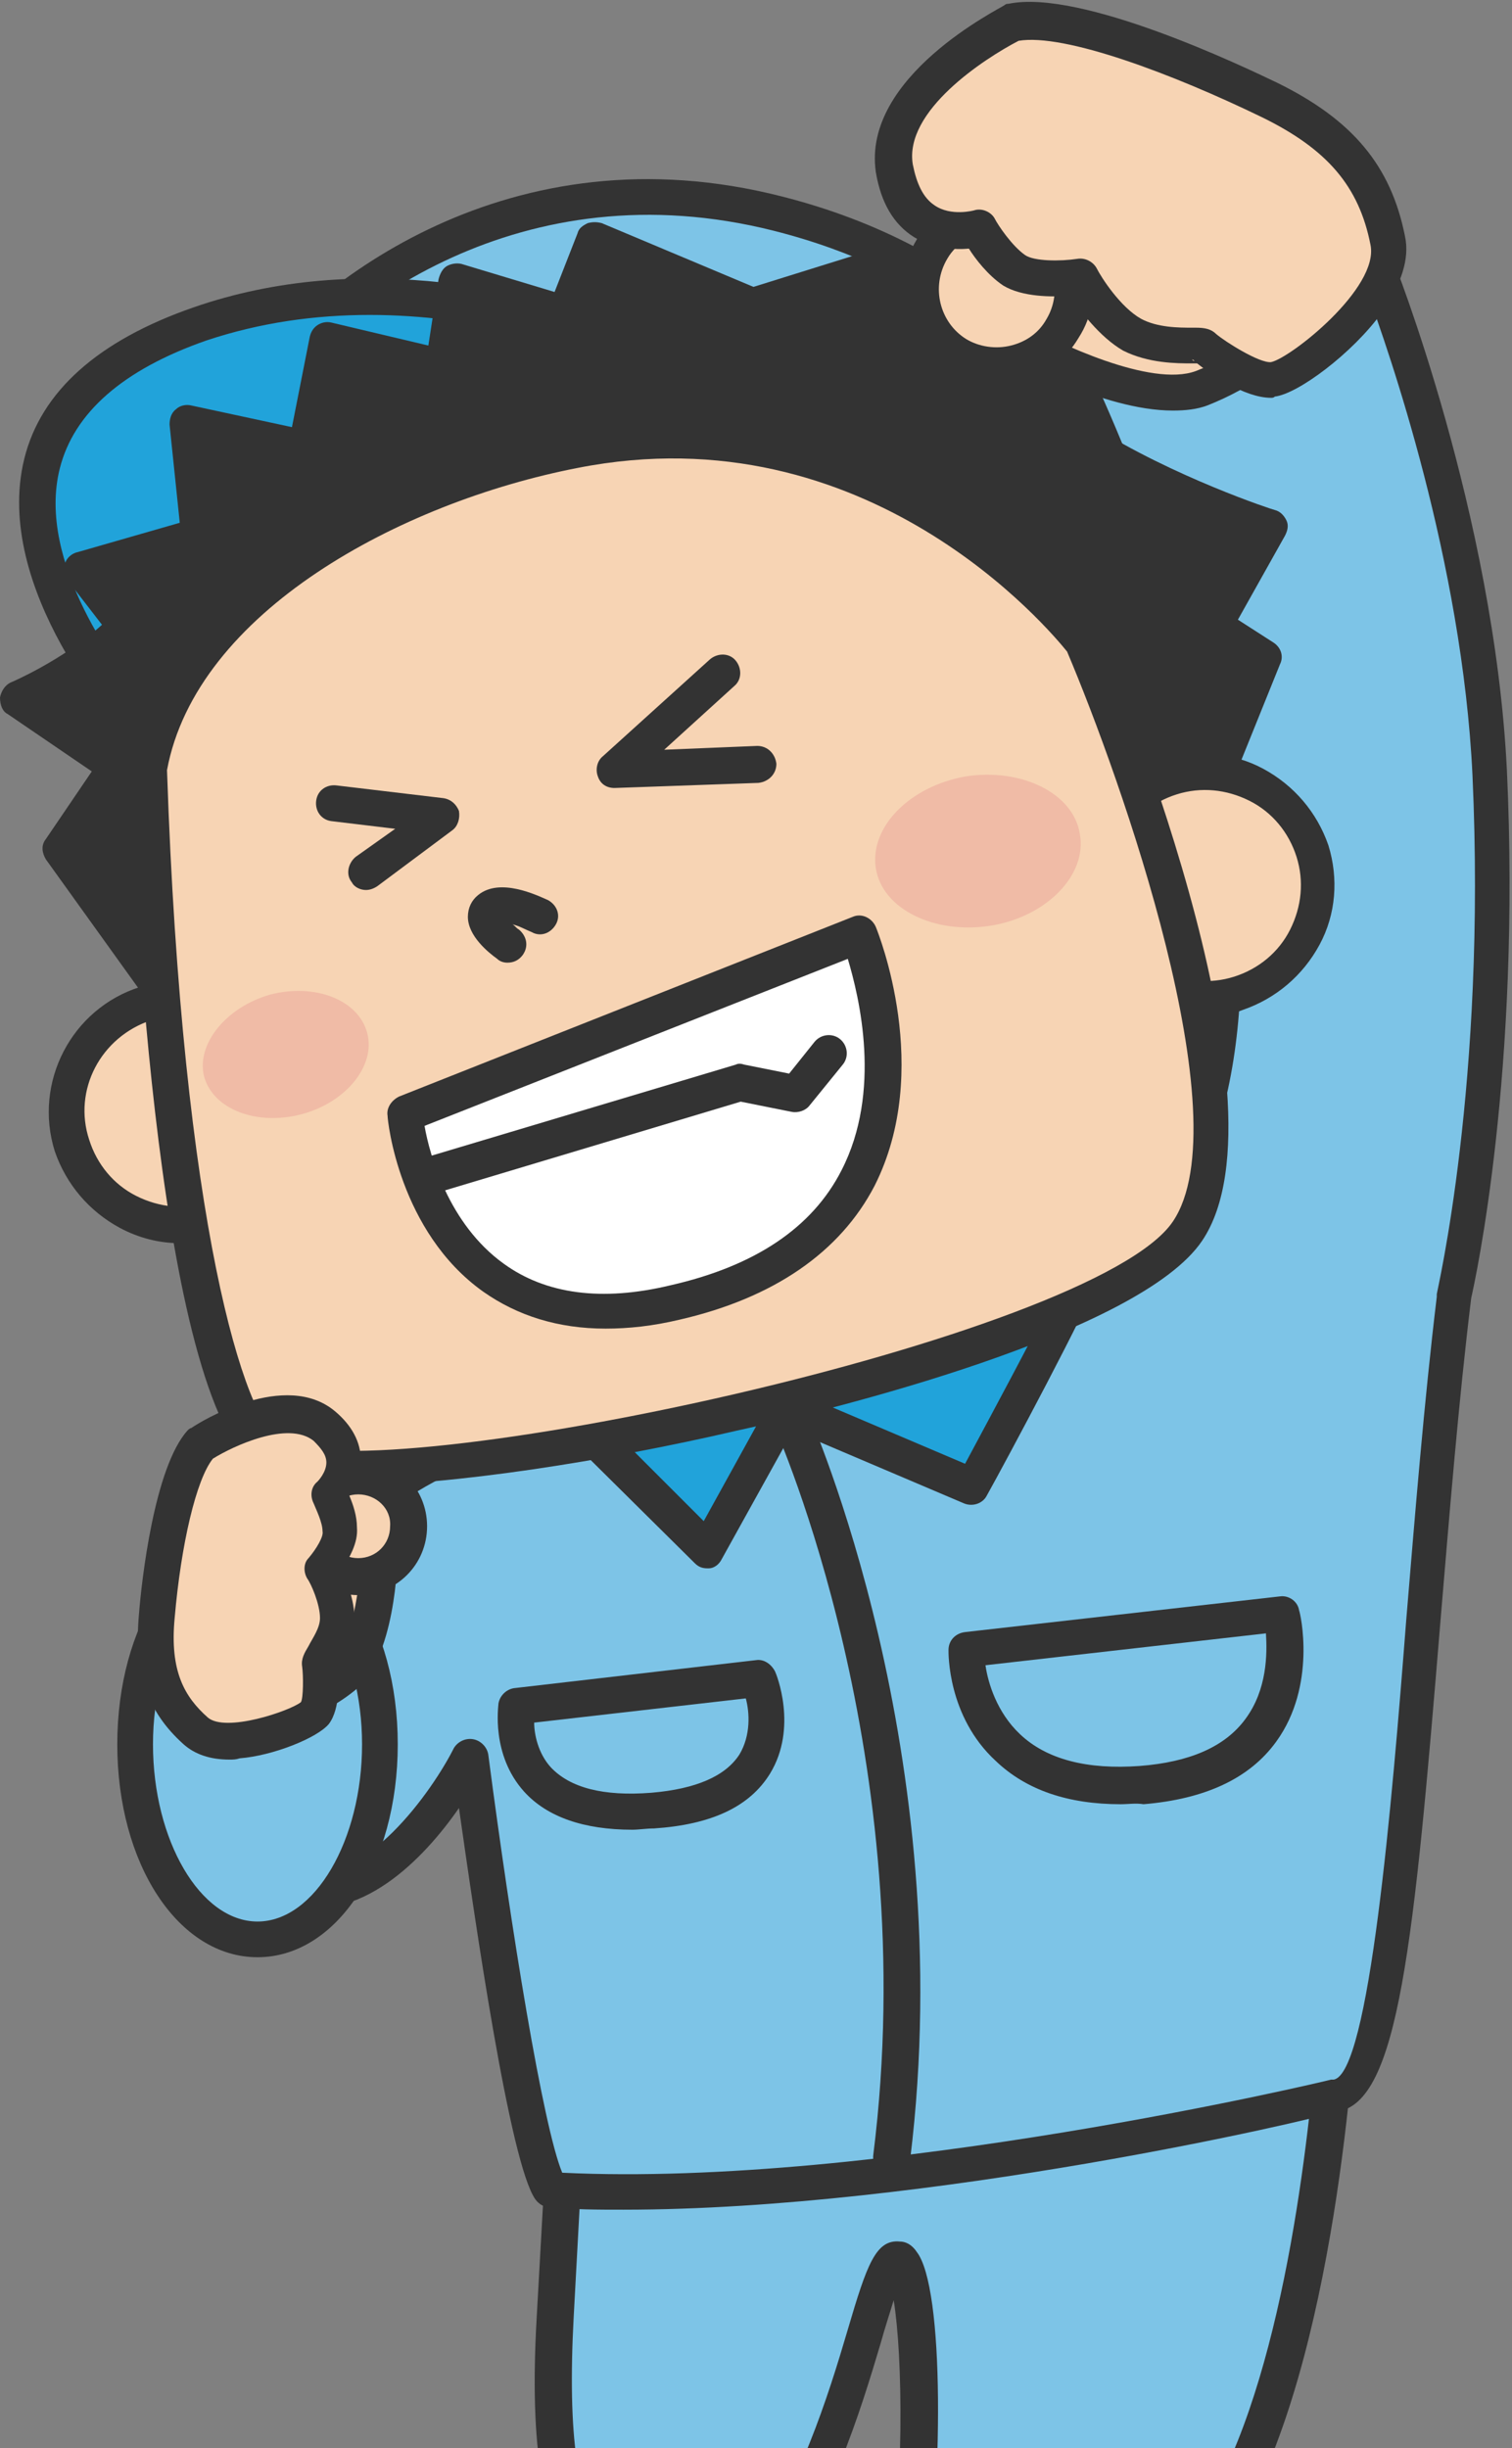
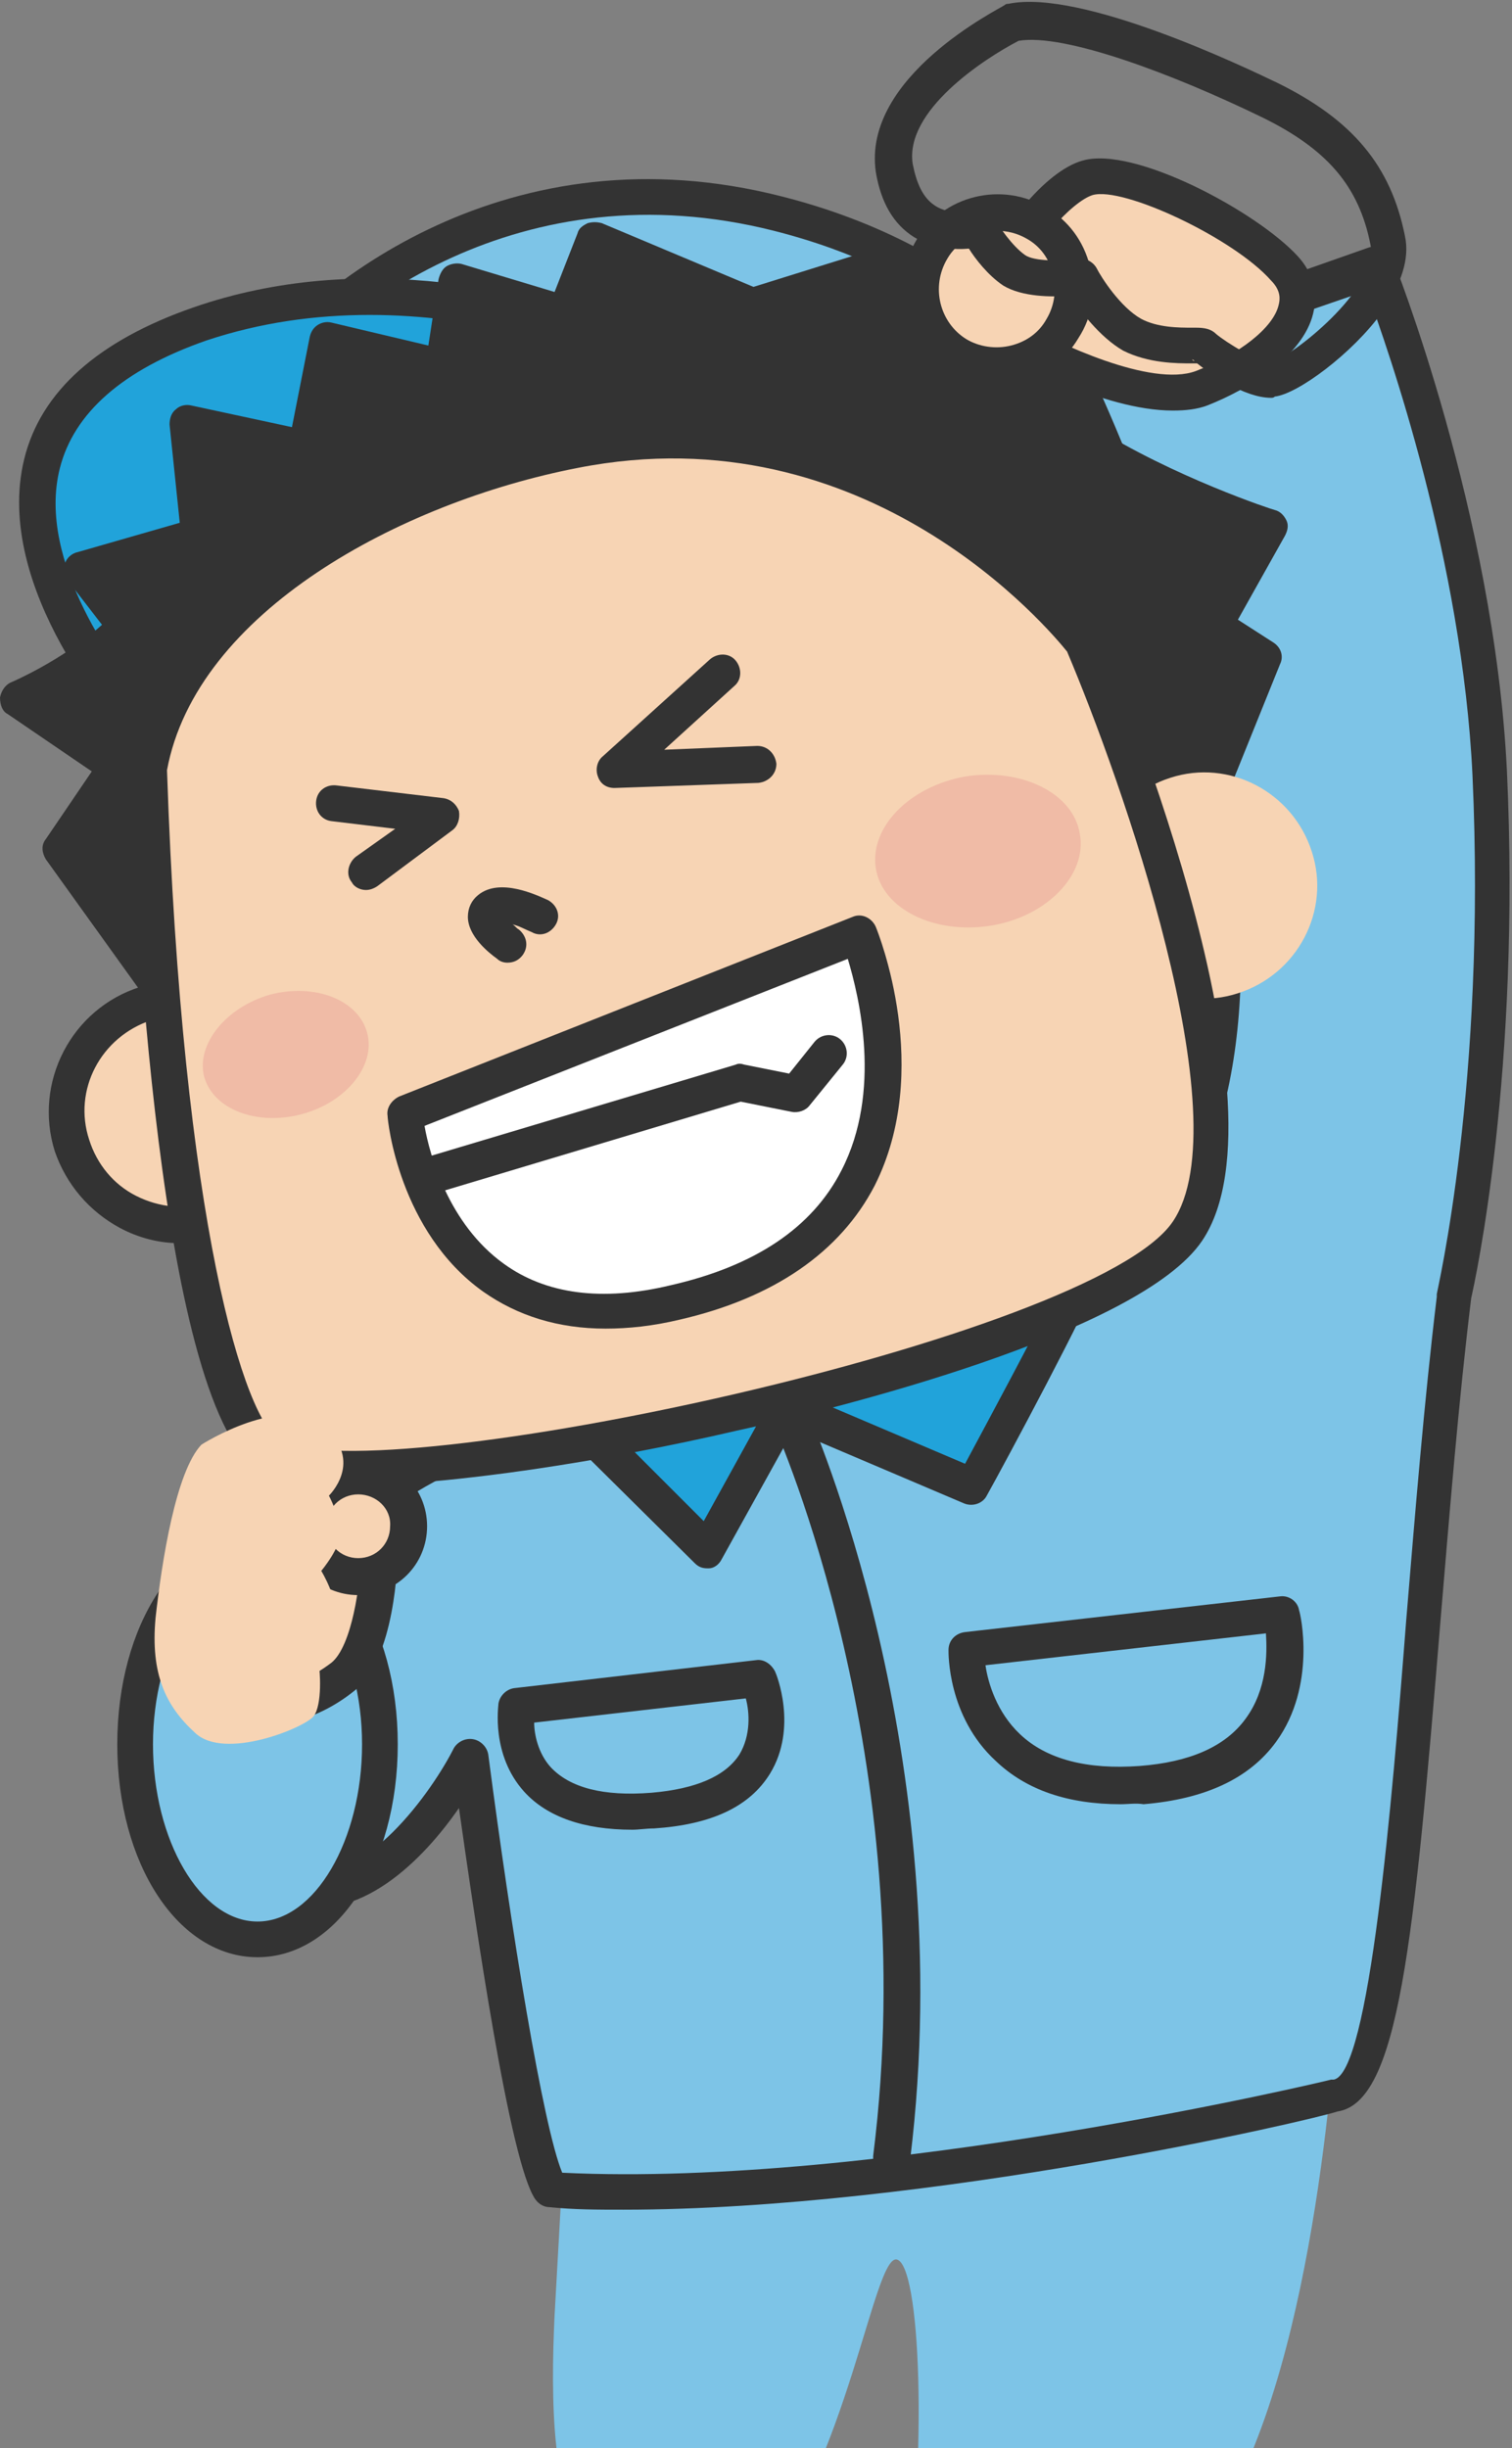
<svg xmlns="http://www.w3.org/2000/svg" xmlns:xlink="http://www.w3.org/1999/xlink" version="1.1" id="レイヤー_1" x="0px" y="0px" viewBox="0 0 118.6 192" style="enable-background:new 0 0 118.6 192;" xml:space="preserve">
  <rect x="0" y="0" width="118.6" height="192" fill="#808080" stroke="none" />
  <style type="text/css">
	.st0{clip-path:url(#SVGID_2_);}
	.st1{fill:#333333;}
	.st2{fill:#7DC4E7;}
	.st3{fill:#21A3DA;}
	.st4{fill:#F7D4B4;}
	.st5{fill:#F0BBA6;}
	.st6{fill:#FFFFFF;}
</style>
  <g>
    <defs>
      <rect id="SVGID_1_" width="118.6" height="192" />
    </defs>
    <clipPath id="SVGID_2_">
      <use xlink:href="#SVGID_1_" style="overflow:visible;" />
    </clipPath>
    <g class="st0">
      <g>
        <path class="st1" d="M61.9,203.8c0,5.9-2.9,10.6-6.4,10.6c-3.5,0-6.4-4.7-6.4-10.6c0-5.8,2.9-10.6,6.4-10.6     C59,193.2,61.9,197.9,61.9,203.8z" />
-         <path class="st1" d="M55.5,215.8c-4.4,0-7.8-5.3-7.8-12c0-6.7,3.4-12,7.8-12c4.4,0,7.8,5.3,7.8,12     C63.3,210.5,59.9,215.8,55.5,215.8z M55.5,194.6c-2.7,0-5,4.2-5,9.2c0,5,2.3,9.2,5,9.2c2.7,0,5-4.2,5-9.2     C60.5,198.8,58.2,194.6,55.5,194.6z" />
      </g>
      <g>
        <path class="st1" d="M74.4,213.9c3.6,5.7,6,27.7-1.7,27.6c-4.6-0.1-9.2-0.4-7.9-7.1C67.4,221.3,70.8,215.1,74.4,213.9z" />
        <path class="st1" d="M72.7,242.9C72.7,242.9,72.7,242.9,72.7,242.9c-3.4,0-6.6-0.3-8.4-2.5c-1.2-1.5-1.5-3.6-1-6.4     c2.6-13,6.1-20.1,10.5-21.5c0.6-0.2,1.3,0,1.6,0.6c3.1,4.9,5.3,20.5,1.8,26.7C76,242.4,74.1,242.9,72.7,242.9z M73.8,215.8     c-2,1.4-5,5.8-7.6,18.8c-0.4,1.9-0.3,3.2,0.4,4c1,1.3,3.6,1.4,6.1,1.4c0.5,0,1.4-0.1,2.2-1.6C77.6,233.7,76.2,221,73.8,215.8z" />
      </g>
      <g>
        <path class="st2" d="M59.4,201.8c7.1-8.8,9.1-24.7,10.9-24.6c1.9,0.2,2.5,15.3,0.6,28.1c-1.4,9.5-4.6,17.8-4.6,17.8l10.9,1.8     c0,0,15.2-18.1,21.2-33.1c6-15,6.7-38.4,6.7-38.4l-60.6,10.1c0,0-0.3,5.7-1,18.1c-0.3,6.4-0.3,15,2.9,18.1     C49.7,202.9,55.9,204,59.4,201.8z" />
-         <path class="st1" d="M77.2,226.4c-0.1,0-0.2,0-0.2,0l-10.9-1.8c-0.4-0.1-0.8-0.3-1-0.7c-0.2-0.4-0.2-0.8-0.1-1.2     c0-0.1,3.2-8.3,4.5-17.5c1.5-10.2,1.3-20.5,0.6-24.8c-0.3,1-0.7,2.2-1,3.3c-1.6,5.4-4.1,13.5-8.6,19.1c-0.1,0.1-0.2,0.2-0.4,0.3     c-4,2.5-10.9,1.4-14.7-2.2c-2.8-2.7-3.9-8.8-3.3-19.2c0.7-12.4,1-18.1,1-18.1c0-0.7,0.5-1.2,1.2-1.3l60.6-10.1     c0.4-0.1,0.8,0.1,1.2,0.3c0.3,0.3,0.5,0.7,0.5,1.1c0,1-0.8,23.8-6.8,38.9c-6,15-20.8,32.8-21.4,33.5     C78,226.3,77.6,226.4,77.2,226.4z M68.2,222.1l8.4,1.4c2.7-3.3,15.3-19.1,20.5-32.1c4.9-12.3,6.2-30.5,6.5-36.2l-57.7,9.6     c-0.1,2.2-0.4,7.7-0.9,16.9c-0.5,9.3,0.3,15,2.5,17c2.8,2.7,8.1,3.6,11.1,1.9c4-5.1,6.4-12.8,7.9-17.9c1.5-5.1,2.2-7.1,4.1-6.9     c0.4,0,0.9,0.2,1.3,0.8c2.2,2.8,2.1,18.2,0.5,29C71.2,212.8,69.2,219.2,68.2,222.1z M59.4,201.8L59.4,201.8L59.4,201.8z" />
      </g>
      <g>
        <path class="st2" d="M36.9,137.8c0,0,4,30.7,6.2,34c25.2,1.4,61.5-7.3,61.5-7.3c5.6-0.6,6.1-34.6,9.3-62.6c0,0,4-16.4,2.8-41.1     c-0.9-20.1-8.9-39.7-8.9-39.7l-23.9,8.4c0,0,19.9,40.7,8.2,63.5c0,0-41.4,13.1-50.2,18.8c0,0-10.6,2.4-16.2,9.4     c-5.6,7-10.4,24.7-2.9,27C30.4,150.4,36.9,137.8,36.9,137.8z" />
        <path class="st1" d="M48.9,173.3c-2,0-3.9,0-5.8-0.2c-0.4,0-0.8-0.2-1.1-0.6c-2-2.8-4.7-21.6-6-30.7c-2.7,3.9-7.8,9.3-13.6,7.5     c-2.1-0.6-3.5-2.3-4.3-4.7c-2-6.6,1.9-18.9,6.5-24.6c5.4-6.8,15.1-9.4,16.8-9.9c8.7-5.4,44.6-17,49.8-18.6     c10.7-22.1-8.3-61.4-8.5-61.7c-0.2-0.4-0.2-0.8,0-1.2c0.2-0.4,0.5-0.7,0.8-0.8l23.9-8.4c0.7-0.2,1.5,0.1,1.8,0.8     c0.1,0.2,8,20.1,9,40.2c1.1,23.7-2.5,40.1-2.8,41.4c-1,8.2-1.7,16.9-2.4,25.2c-2.1,25.5-3.3,37.9-8.1,38.6     C103.2,166.2,72.9,173.3,48.9,173.3z M44.1,170.4c24.7,1.2,60-7.2,60.3-7.3c0.1,0,0.1,0,0.2,0c2.8-0.4,4.6-21.8,5.7-36     c0.7-8.4,1.4-17.1,2.4-25.4c0-0.1,0-0.1,0-0.2c0-0.2,3.9-16.5,2.8-40.7c-0.8-16.8-6.6-33.4-8.3-38L86,30.1     c1.5,3.3,5.2,11.8,7.9,22c4.7,17.6,4.6,31.6-0.4,41.4c-0.2,0.3-0.5,0.6-0.8,0.7c-0.4,0.1-41.4,13.1-49.9,18.6     c-0.1,0.1-0.3,0.2-0.5,0.2c-0.1,0-10.2,2.4-15.4,8.9c-4.2,5.2-7.7,16.4-6,22c0.5,1.5,1.3,2.4,2.4,2.8c5.2,1.6,10.7-6.4,12.3-9.6     c0.3-0.5,0.9-0.8,1.5-0.7c0.6,0.1,1.1,0.6,1.2,1.2C40.1,151.4,42.6,166.8,44.1,170.4z" />
      </g>
      <g>
        <g>
          <path class="st3" d="M85,99.7c-0.6,1.9-8.7,16.9-8.7,16.9l-14.6-6.2l-6.2,11.2l-10.8-10.7L85,99.7z" />
          <path class="st1" d="M55.5,123c-0.4,0-0.7-0.1-1-0.4l-10.8-10.7c-0.4-0.4-0.5-0.9-0.4-1.4c0.1-0.5,0.5-0.9,1-1l40.2-11.2      c0.5-0.1,1,0,1.4,0.4c0.4,0.4,0.5,0.9,0.3,1.4c-0.6,2-7.4,14.7-8.8,17.2c-0.3,0.6-1.1,0.9-1.8,0.6l-13.4-5.7l-5.6,10.1      c-0.2,0.4-0.6,0.7-1,0.7C55.7,123,55.6,123,55.5,123z M47.5,111.6l7.7,7.7l5.3-9.6c0.4-0.6,1.1-0.9,1.8-0.6l13.4,5.7      c2.2-4.1,5.2-9.7,6.8-12.9L47.5,111.6z" />
        </g>
        <path class="st1" d="M69.9,170.6c-0.1,0-0.1,0-0.2,0c-0.8-0.1-1.3-0.8-1.2-1.6c3.9-31-7.6-56.7-7.7-57c-0.3-0.7,0-1.6,0.7-1.9     c0.7-0.3,1.6,0,1.9,0.7c0.1,0.3,11.9,26.7,8,58.5C71.2,170.1,70.6,170.6,69.9,170.6z" />
      </g>
      <g>
        <path class="st2" d="M100.5,126.6l-24.7,2.8c0,0-0.2,11.6,13.8,10.6C103.5,139,100.5,126.6,100.5,126.6z" />
        <path class="st1" d="M87.9,141.5c-4.1,0-7.4-1.1-9.8-3.4c-3.8-3.5-3.7-8.5-3.7-8.7c0-0.7,0.5-1.3,1.3-1.4l24.7-2.8     c0.7-0.1,1.4,0.4,1.5,1.1c0.1,0.2,1.4,5.9-1.8,10.3c-2.1,2.9-5.6,4.5-10.4,4.9C89.1,141.4,88.5,141.5,87.9,141.5z M77.3,130.6     c0.2,1.4,0.9,3.7,2.7,5.4c2.1,2,5.3,2.8,9.4,2.5c3.9-0.3,6.7-1.5,8.3-3.7c1.7-2.3,1.7-5.1,1.6-6.7L77.3,130.6z" />
      </g>
      <g>
        <path class="st2" d="M59.5,131.6l-19,2.2c0,0-1.6,9.1,10.7,8.2C63.5,141.1,59.5,131.6,59.5,131.6z" />
        <path class="st1" d="M49.6,143.5c-3.8,0-6.7-1-8.5-3c-2.6-2.9-2-6.7-2-6.9c0.1-0.6,0.6-1.1,1.2-1.2l19-2.2     c0.6-0.1,1.2,0.3,1.5,0.9c0.1,0.2,1.8,4.4-0.4,8c-1.6,2.6-4.6,4-9.1,4.3C50.7,143.4,50.1,143.5,49.6,143.5z M41.9,135.1     c0,0.9,0.3,2.4,1.3,3.5c1.5,1.6,4.1,2.3,7.9,2c3.5-0.3,5.8-1.3,6.9-3c0.9-1.5,0.8-3.3,0.5-4.4L41.9,135.1z" />
      </g>
      <g>
        <g>
          <path class="st2" d="M19.9,30.8c5-6.8,20-19.4,41.1-14.1c30.1,7.6,32,36.9,32,36.9L12.4,57C12.4,57,8.5,46.3,19.9,30.8z" />
          <path class="st1" d="M12.4,58.4c-0.6,0-1.1-0.4-1.3-0.9C10.9,57,7,45.8,18.7,30c0,0,0,0,0,0c5.9-8,21.4-20,42.6-14.6      c30.8,7.8,33.1,37.8,33.1,38.1c0,0.4-0.1,0.8-0.4,1c-0.3,0.3-0.6,0.5-1,0.5L12.4,58.4C12.4,58.4,12.4,58.4,12.4,58.4z M21,31.6      c-8.9,12.1-8.1,21-7.5,23.9l78-3.3c-0.8-5.9-5.5-27.7-30.8-34.1C40.9,13.1,26.4,24.2,21,31.6L21,31.6z" />
        </g>
        <g>
          <path class="st3" d="M70.5,37.9L10.9,56.8c0,0-20.8-22.5,4.8-31.3C41.3,16.6,70.5,37.9,70.5,37.9z" />
          <path class="st1" d="M10.9,58.2c-0.4,0-0.8-0.2-1-0.5C9.4,57.3-0.6,46.2,1.9,36c1.3-5.3,5.8-9.3,13.3-11.9      c26-9,54.9,11.8,56.1,12.7c0.4,0.3,0.6,0.8,0.6,1.4c-0.1,0.5-0.5,1-1,1.1L11.3,58.1C11.2,58.2,11,58.2,10.9,58.2z M29,24.7      c-4.3,0-8.6,0.6-12.8,2C9.6,29,5.8,32.4,4.7,36.7c-1.9,7.4,4.7,16,6.7,18.4l55.9-17.7C61.4,33.7,45.5,24.7,29,24.7z" />
        </g>
      </g>
      <g>
        <g>
          <g>
            <path class="st1" d="M99.6,41.3c0,0-8.8-2.8-15.3-7.1l0.7-4.4l-11.3-1.3l-4.8-7.4l-9.8,3L46.8,19l-2.3,5.8l-8.5-2.6L34.8,29       l-9.1-2.2L24,35.3l-9.3-2l0.9,8.9l-9.1,2.6l3.4,4.5c-3.4,3.5-8.4,5.6-8.4,5.6l7.8,5.3l-4.4,6.5l7.9,10.9l79.9-9.8l6.5-16.1       l-3.9-2.5L99.6,41.3z" />
            <path class="st1" d="M12.6,79c-0.5,0-0.9-0.2-1.1-0.6L3.6,67.4c-0.3-0.5-0.4-1.1,0-1.6l3.6-5.3L0.6,56C0.2,55.8,0,55.3,0,54.7       c0.1-0.5,0.4-1,0.9-1.2c0,0,4-1.7,7.1-4.5l-2.7-3.5c-0.3-0.4-0.4-0.9-0.2-1.3c0.1-0.4,0.5-0.8,1-0.9l8-2.3l-0.8-7.7       c0-0.4,0.1-0.9,0.5-1.2c0.3-0.3,0.8-0.4,1.2-0.3l7.9,1.7l1.4-7.1c0.1-0.4,0.3-0.7,0.6-0.9c0.3-0.2,0.7-0.3,1.1-0.2l7.6,1.8       l0.8-5.2c0.1-0.4,0.3-0.8,0.6-1c0.3-0.2,0.8-0.3,1.2-0.2l7.3,2.2l1.8-4.6c0.1-0.4,0.4-0.6,0.8-0.8c0.4-0.1,0.7-0.1,1.1,0       l11.9,5l9.3-2.9c0.6-0.2,1.3,0,1.6,0.6l4.4,6.8l10.6,1.2c0.4,0,0.7,0.2,1,0.6c0.2,0.3,0.3,0.7,0.3,1.1l-0.6,3.5       C92,37.4,99.9,40,100,40c0.4,0.1,0.7,0.4,0.9,0.8c0.2,0.4,0.1,0.8-0.1,1.2l-3.7,6.6l2.8,1.8c0.6,0.4,0.8,1.1,0.5,1.7l-6.5,16.1       c-0.2,0.5-0.6,0.8-1.1,0.9L12.8,79C12.8,79,12.7,79,12.6,79z M6.5,66.6l6.8,9.5l78.3-9.6l5.8-14.3l-3-1.9       c-0.6-0.4-0.8-1.2-0.5-1.9l3.6-6.3c-2.9-1-9.1-3.4-14-6.7c-0.5-0.3-0.7-0.9-0.6-1.4l0.5-2.9l-9.8-1.1c-0.4,0-0.8-0.3-1-0.6       l-4.2-6.5l-8.7,2.7c-0.3,0.1-0.7,0.1-1,0l-11-4.6l-1.8,4.5c-0.3,0.7-1,1-1.7,0.8l-7-2.1l-0.8,5.1c-0.1,0.4-0.3,0.7-0.6,1       c-0.3,0.2-0.7,0.3-1.1,0.2l-7.7-1.8l-1.4,7c-0.1,0.4-0.3,0.7-0.6,0.9c-0.3,0.2-0.7,0.3-1.1,0.2l-7.4-1.6l0.7,7       c0.1,0.7-0.4,1.3-1,1.5l-7.1,2l2.2,2.8c0.4,0.6,0.4,1.3-0.1,1.9c-2.1,2.2-4.8,3.8-6.6,4.8L10,59c0.3,0.2,0.5,0.5,0.6,0.9       c0.1,0.4,0,0.8-0.2,1.1L6.5,66.6z" />
          </g>
          <g>
            <path class="st4" d="M86,72.1c1.5,4.7,6.5,7.3,11.1,5.8c4.7-1.5,7.3-6.5,5.8-11.1c-1.5-4.7-6.5-7.3-11.1-5.8       C87.1,62.5,84.5,67.5,86,72.1z" />
-             <path class="st1" d="M94.4,79.8c-1.6,0-3.2-0.4-4.7-1.2c-2.4-1.3-4.2-3.4-5.1-6v0c-0.8-2.6-0.6-5.4,0.7-7.9       c1.3-2.4,3.4-4.2,6-5.1c2.6-0.8,5.4-0.6,7.8,0.7c2.4,1.3,4.2,3.4,5.1,6c0.8,2.6,0.6,5.4-0.7,7.8c-1.3,2.4-3.4,4.2-6,5.1       C96.5,79.6,95.5,79.8,94.4,79.8z M87.4,71.7c0.6,1.9,1.9,3.4,3.7,4.4c1.8,0.9,3.8,1.1,5.7,0.5c1.9-0.6,3.5-1.9,4.4-3.7       c0.9-1.8,1.1-3.8,0.5-5.7c-0.6-1.9-1.9-3.5-3.7-4.4c-1.8-0.9-3.8-1.1-5.7-0.5c-1.9,0.6-3.5,1.9-4.4,3.7       C86.9,67.8,86.8,69.8,87.4,71.7L87.4,71.7z" />
          </g>
          <g>
            <path class="st4" d="M5.6,89.9c1.5,4.7,6.5,7.3,11.1,5.8c4.7-1.5,7.3-6.5,5.8-11.1c-1.5-4.7-6.5-7.3-11.1-5.8       C6.7,80.2,4.1,85.2,5.6,89.9z" />
            <path class="st1" d="M14.1,97.5c-1.6,0-3.2-0.4-4.7-1.2c-2.4-1.3-4.2-3.4-5.1-6l0,0C2.6,84.9,5.6,79.1,11,77.4       c2.6-0.8,5.4-0.6,7.8,0.7c2.4,1.3,4.2,3.4,5.1,6c0.8,2.6,0.6,5.4-0.7,7.8c-1.3,2.4-3.4,4.2-6,5.1       C16.2,97.3,15.1,97.5,14.1,97.5z M7,89.4c0.6,1.9,1.9,3.5,3.7,4.4c1.8,0.9,3.8,1.1,5.7,0.5c1.9-0.6,3.5-1.9,4.4-3.7       c0.9-1.8,1.1-3.8,0.5-5.7c-0.6-1.9-1.9-3.5-3.7-4.4c-1.8-0.9-3.8-1.1-5.7-0.5C7.9,81.3,5.7,85.5,7,89.4L7,89.4z" />
          </g>
          <g>
            <path class="st4" d="M11.7,60.3c0,0,1.7,49.8,9.6,54c7.9,4.1,64.9-7.2,71.9-17.7c7-10.5-8.3-46.2-8.3-46.2S70,30.3,45.1,35.2       C25.3,39.1,13.5,50.2,11.7,60.3z" />
            <path class="st1" d="M27.5,116.5c-3.1,0-5.5-0.3-6.9-1c-8.2-4.3-10.1-46.7-10.4-55.2c0-0.1,0-0.2,0-0.3       c1.8-10,13.1-22,34.5-26.2c25.5-5,41.1,15.4,41.3,15.6c0.1,0.1,0.1,0.2,0.2,0.3c0.6,1.5,15.5,36.6,8.1,47.6       c-4.9,7.3-29.1,13.3-36.5,14.9C47.5,114.6,35.3,116.5,27.5,116.5z M13.1,60.4C14.3,96,19.2,111.5,22,113c7.7,4,63.8-8,70-17.2       c5.4-8-4.1-34.8-8.3-44.7c-1.3-1.6-15.6-18.9-38.4-14.4C31.4,39.4,15.4,48,13.1,60.4z" />
          </g>
          <path class="st1" d="M39.8,75.5c-0.3,0-0.6-0.1-0.8-0.3c-0.7-0.5-2.3-1.8-2.3-3.3c0-0.7,0.3-1.3,0.8-1.7c1.7-1.4,4.6,0,5.5,0.4      c0.7,0.4,1,1.2,0.6,1.9c-0.4,0.7-1.2,1-1.9,0.6c-0.5-0.2-1-0.5-1.5-0.6c0.2,0.1,0.3,0.3,0.5,0.4c0.6,0.5,0.8,1.3,0.3,2      C40.7,75.3,40.3,75.5,39.8,75.5z" />
          <path class="st5" d="M68.7,68.1c0.5,3.2,4.6,5.2,9,4.5c4.4-0.7,7.6-4,7-7.2c-0.5-3.2-4.6-5.2-9-4.5      C71.3,61.7,68.2,64.9,68.7,68.1z" />
          <path class="st5" d="M16,84.4c0.7,2.6,4.1,3.9,7.6,3c3.5-0.9,5.9-3.8,5.2-6.4c-0.7-2.6-4.1-3.9-7.6-3C17.7,79,15.4,81.9,16,84.4      z" />
        </g>
        <path class="st1" d="M48.2,61.8c-0.6,0-1.1-0.3-1.3-0.9c-0.2-0.5-0.1-1.2,0.4-1.6l8.4-7.6c0.6-0.5,1.5-0.5,2,0.1     c0.5,0.6,0.5,1.5-0.1,2l-5.5,5l7.3-0.3c0.8,0,1.4,0.6,1.5,1.4c0,0.8-0.6,1.4-1.4,1.5L48.2,61.8C48.3,61.8,48.2,61.8,48.2,61.8z" />
        <path class="st1" d="M28.7,69.8c-0.4,0-0.9-0.2-1.1-0.6c-0.5-0.6-0.3-1.5,0.3-2L31,65L26,64.4c-0.8-0.1-1.3-0.8-1.2-1.6     c0.1-0.8,0.8-1.3,1.6-1.2l8.4,1c0.6,0.1,1,0.5,1.2,1c0.1,0.6-0.1,1.2-0.5,1.5l-5.9,4.4C29.3,69.7,29,69.8,28.7,69.8z" />
        <g>
          <path class="st6" d="M31.8,87.4l35.6-14.1c0,0,9.6,23.4-14.4,28.9C33.6,106.5,31.8,87.4,31.8,87.4z" />
          <path class="st1" d="M47.5,104.2c-3.7,0-6.9-1-9.6-2.9c-6.6-4.7-7.5-13.4-7.5-13.8c-0.1-0.6,0.3-1.2,0.9-1.5l35.6-14.1      c0.7-0.3,1.5,0.1,1.8,0.8c0.2,0.5,4.5,11.2-0.1,20.3c-2.7,5.2-7.9,8.8-15.3,10.5C51.2,104,49.3,104.2,47.5,104.2z M33.3,88.3      c0.4,2.3,1.9,7.7,6.2,10.8c3.3,2.4,7.7,3,13.1,1.7c6.6-1.5,11.1-4.5,13.4-9c3.2-6.2,1.4-13.6,0.5-16.6L33.3,88.3z" />
        </g>
        <path class="st1" d="M33.8,93.6c-0.6,0-1.2-0.4-1.4-1c-0.2-0.7,0.2-1.5,0.9-1.8l24.4-7.3c0.2-0.1,0.4-0.1,0.7,0l3.5,0.7l2-2.5     c0.5-0.6,1.4-0.7,2-0.2c0.6,0.5,0.7,1.4,0.2,2l-2.6,3.2c-0.3,0.4-0.9,0.6-1.4,0.5l-4-0.8l-24,7.2C34.1,93.6,33.9,93.6,33.8,93.6z     " />
      </g>
      <g>
        <g>
          <ellipse class="st2" cx="20.2" cy="136.8" rx="9.6" ry="15.3" />
          <path class="st1" d="M20.2,153.5c-6.2,0-11-7.3-11-16.7c0-9.4,4.8-16.7,11-16.7s11,7.3,11,16.7      C31.2,146.2,26.4,153.5,20.2,153.5z M20.2,122.9c-4.4,0-8.2,6.4-8.2,13.9c0,7.5,3.7,13.9,8.2,13.9s8.2-6.4,8.2-13.9      C28.4,129.3,24.6,122.9,20.2,122.9z" />
        </g>
        <g>
          <g>
            <path class="st4" d="M29.8,121.6c0,0-0.1,7.7-2.9,9.9c-2.7,2.2-6.7,3.4-7.5,0.4c-0.9-2.9-0.3-9.7,1.3-11.2       C22.3,119.3,29.1,118.6,29.8,121.6z" />
            <path class="st1" d="M21.8,135.1c-0.5,0-0.9-0.1-1.3-0.2c-1.2-0.4-2.1-1.3-2.4-2.6c-1-3.2-0.5-10.6,1.7-12.6       c1.6-1.4,5.8-2.1,8.4-1.3c1.6,0.5,2.7,1.5,3,2.8c0,0.1,0,0.2,0,0.4c0,0.9-0.2,8.5-3.4,11C26.2,133.9,23.9,135.1,21.8,135.1z        M25.5,120.9c-1.7,0-3.4,0.5-3.9,0.9c-1,0.9-1.7,7-0.9,9.7c0.1,0.5,0.4,0.6,0.6,0.7c1,0.3,3-0.5,4.7-1.8       c1.6-1.3,2.3-6.2,2.3-8.6c-0.2-0.3-0.7-0.5-1.1-0.7C26.8,121,26.1,120.9,25.5,120.9z" />
          </g>
          <g>
            <path class="st4" d="M32.1,119.7c0,2.2-1.8,4-4,4c-2.2,0-4-1.8-4-4c0-2.2,1.8-4,4-4C30.3,115.8,32.1,117.6,32.1,119.7z" />
            <path class="st1" d="M28.1,125.1c-3,0-5.4-2.4-5.4-5.4c0-3,2.4-5.4,5.4-5.4c3,0,5.4,2.4,5.4,5.4       C33.5,122.7,31.1,125.1,28.1,125.1z M28.1,117.2c-1.4,0-2.5,1.1-2.5,2.5c0,1.4,1.1,2.5,2.5,2.5c1.4,0,2.5-1.1,2.5-2.5       C30.7,118.3,29.5,117.2,28.1,117.2z" />
          </g>
          <g>
            <path class="st4" d="M15.8,113.3c0,0,6.4-4.1,9.6-1.4c3.2,2.7,0.4,5.4,0.4,5.4s0.8,1.5,0.9,2.8c0.1,1.2-1.5,3.1-1.5,3.1       s1.3,2.1,1.2,3.9c-0.1,1.8-1.5,3.3-1.4,3.5c0.1,0.3,0.3,3.1-0.4,4c-0.7,0.9-7,3.5-9.3,1.3c-2.3-2.1-3.5-4.6-3.1-9       C12.7,122.4,13.8,115.4,15.8,113.3z" />
-             <path class="st1" d="M18,138c-1.5,0-2.7-0.4-3.6-1.2c-2.9-2.6-3.9-5.7-3.5-10.2c0.2-2.6,1.2-11.5,3.8-14.4       c0.1-0.1,0.2-0.2,0.3-0.2c0.7-0.5,7.4-4.6,11.3-1.3c1.3,1.1,2,2.4,2,3.8c0,1.2-0.4,2.2-0.9,2.8c0.3,0.7,0.6,1.6,0.6,2.5       c0.1,1.2-0.6,2.4-1.2,3.3c0.4,0.9,1,2.4,1,3.8c-0.1,1.6-0.9,2.9-1.3,3.6c0,0,0,0,0,0.1c0.1,1.1,0.2,3.4-0.7,4.6       c-0.9,1.1-4.4,2.5-7,2.7C18.5,138,18.3,138,18,138z M16.7,114.4c-1.3,1.6-2.5,6.7-3,12.5c-0.4,4.2,0.8,6.2,2.6,7.8       c1.4,1.2,6.4-0.5,7.3-1.2c0.2-0.3,0.2-2.1,0.1-2.8c-0.1-0.6,0.2-1.1,0.5-1.6c0.3-0.6,0.9-1.4,0.9-2.2c0-1.1-0.7-2.7-1-3.1       c-0.3-0.5-0.3-1.2,0.1-1.6c0.6-0.7,1.2-1.7,1.1-2.1c0-0.7-0.5-1.7-0.7-2.2c-0.3-0.6-0.2-1.3,0.3-1.7v0c0,0,0.7-0.7,0.7-1.5       c0-0.6-0.4-1.1-1-1.7C22.6,111.4,18.3,113.4,16.7,114.4z M26.4,130.2c0,0,0,0.1,0,0.3C26.4,130.3,26.4,130.3,26.4,130.2z" />
          </g>
        </g>
      </g>
      <g>
        <g>
          <path class="st4" d="M79.2,26.4c0,0,10.1,5.9,15.1,4c5-1.8,9.6-5.9,6.5-9.4c-3.1-3.5-12.3-8-15.5-7.1C82.2,14.8,76,23,79.2,26.4      z" />
          <path class="st1" d="M92,32.2c-5.5,0-12.6-4-13.5-4.6c-0.1-0.1-0.2-0.1-0.3-0.2c-0.9-0.9-1.8-2.6-1.1-5.4c1-3.8,4.9-8.6,7.8-9.4      c4-1.2,13.7,4,16.9,7.5c1.2,1.3,1.6,2.9,1.2,4.5c-0.8,3.3-5,5.9-8.3,7.2C93.9,32.1,93,32.2,92,32.2z M80.1,25.3      c2.8,1.6,10.2,5.1,13.7,3.8c3.4-1.3,6.1-3.4,6.5-5.2c0.1-0.4,0.2-1.1-0.6-1.9c-2.9-3.3-11.6-7.4-14-6.7c-1.6,0.5-5,4.1-5.8,7.4      C79.6,23.8,79.7,24.7,80.1,25.3z" />
        </g>
        <g>
          <path class="st4" d="M75.1,27.8c2.8,1.7,6.5,0.8,8.2-2c1.7-2.8,0.8-6.5-2-8.2c-2.8-1.7-6.5-0.8-8.2,2      C71.3,22.4,72.2,26.1,75.1,27.8z" />
          <path class="st1" d="M78.2,30.1c-1.3,0-2.6-0.4-3.8-1.1l0,0c-3.5-2.1-4.6-6.7-2.5-10.2c2.1-3.5,6.7-4.6,10.2-2.5      c1.7,1,2.9,2.6,3.4,4.6c0.5,1.9,0.2,3.9-0.9,5.6c-1,1.7-2.6,2.9-4.6,3.4C79.4,30,78.8,30.1,78.2,30.1z M78.2,18.1      c-1.5,0-3.1,0.8-3.9,2.2c-1.3,2.2-0.6,5,1.5,6.3l0,0c1,0.6,2.3,0.8,3.5,0.5c1.2-0.3,2.2-1,2.8-2.1c0.6-1,0.8-2.3,0.5-3.5      c-0.3-1.2-1-2.2-2.1-2.8C79.8,18.3,79,18.1,78.2,18.1z" />
        </g>
        <g>
-           <path class="st4" d="M79.5,1.7c0,0-10.3,5-9.3,11.3c1,6.3,6.6,4.7,6.6,4.7s1.3,2.3,2.9,3.3c1.5,1,5.1,0.5,5.1,0.5      s1.7,3.3,4.1,4.6c2.4,1.3,5.4,0.7,5.6,0.9c0.3,0.3,3.7,2.8,5.4,2.6c1.7-0.2,9.9-6.3,9-10.9c-0.9-4.6-3.2-8.1-9.2-11      C93.6,4.9,83.8,0.8,79.5,1.7z" />
          <path class="st1" d="M99.7,31.2c-2.1,0-4.8-1.9-5.8-2.7c-0.1,0-0.2,0-0.4,0c-1.2,0-3.4,0-5.4-1c-1.9-1.1-3.4-3.2-4.2-4.3      c-1.4,0.1-3.7,0.1-5.2-0.8c-1.2-0.8-2.2-2.1-2.7-2.9c-1.1,0.1-2.8,0-4.3-0.9c-1.6-1-2.6-2.7-3-5.1C67.6,6,78.4,0.7,78.8,0.4      c0.1-0.1,0.2-0.1,0.3-0.1c5.7-1.2,18.6,5,21.1,6.2c5.9,2.9,8.9,6.5,10,12c0.4,1.8-0.3,3.8-1.8,6c-2.3,3.2-6.6,6.4-8.4,6.6      C99.9,31.2,99.8,31.2,99.7,31.2z M93.8,25.7c0.7,0,1.2,0.1,1.6,0.5c0.7,0.6,3.4,2.3,4.3,2.2c1.5-0.3,8.5-5.8,7.8-9.2      c-0.9-4.6-3.4-7.5-8.5-10c-7-3.4-15.5-6.6-19.1-6c-2.7,1.4-9,5.5-8.3,9.7c0.3,1.5,0.8,2.6,1.7,3.2c1.3,0.9,3.1,0.4,3.1,0.4      c0.6-0.2,1.3,0.1,1.6,0.6c0.3,0.6,1.4,2.2,2.4,2.9c0.7,0.5,2.8,0.5,4.1,0.3c0.6-0.1,1.2,0.2,1.5,0.7c0.4,0.8,1.9,3.1,3.5,4      c1.3,0.7,3,0.7,4,0.7C93.6,25.7,93.7,25.7,93.8,25.7z M93.5,28.2c0.1,0.1,0.1,0.1,0.2,0.1C93.6,28.2,93.5,28.2,93.5,28.2z" />
        </g>
      </g>
    </g>
  </g>
</svg>